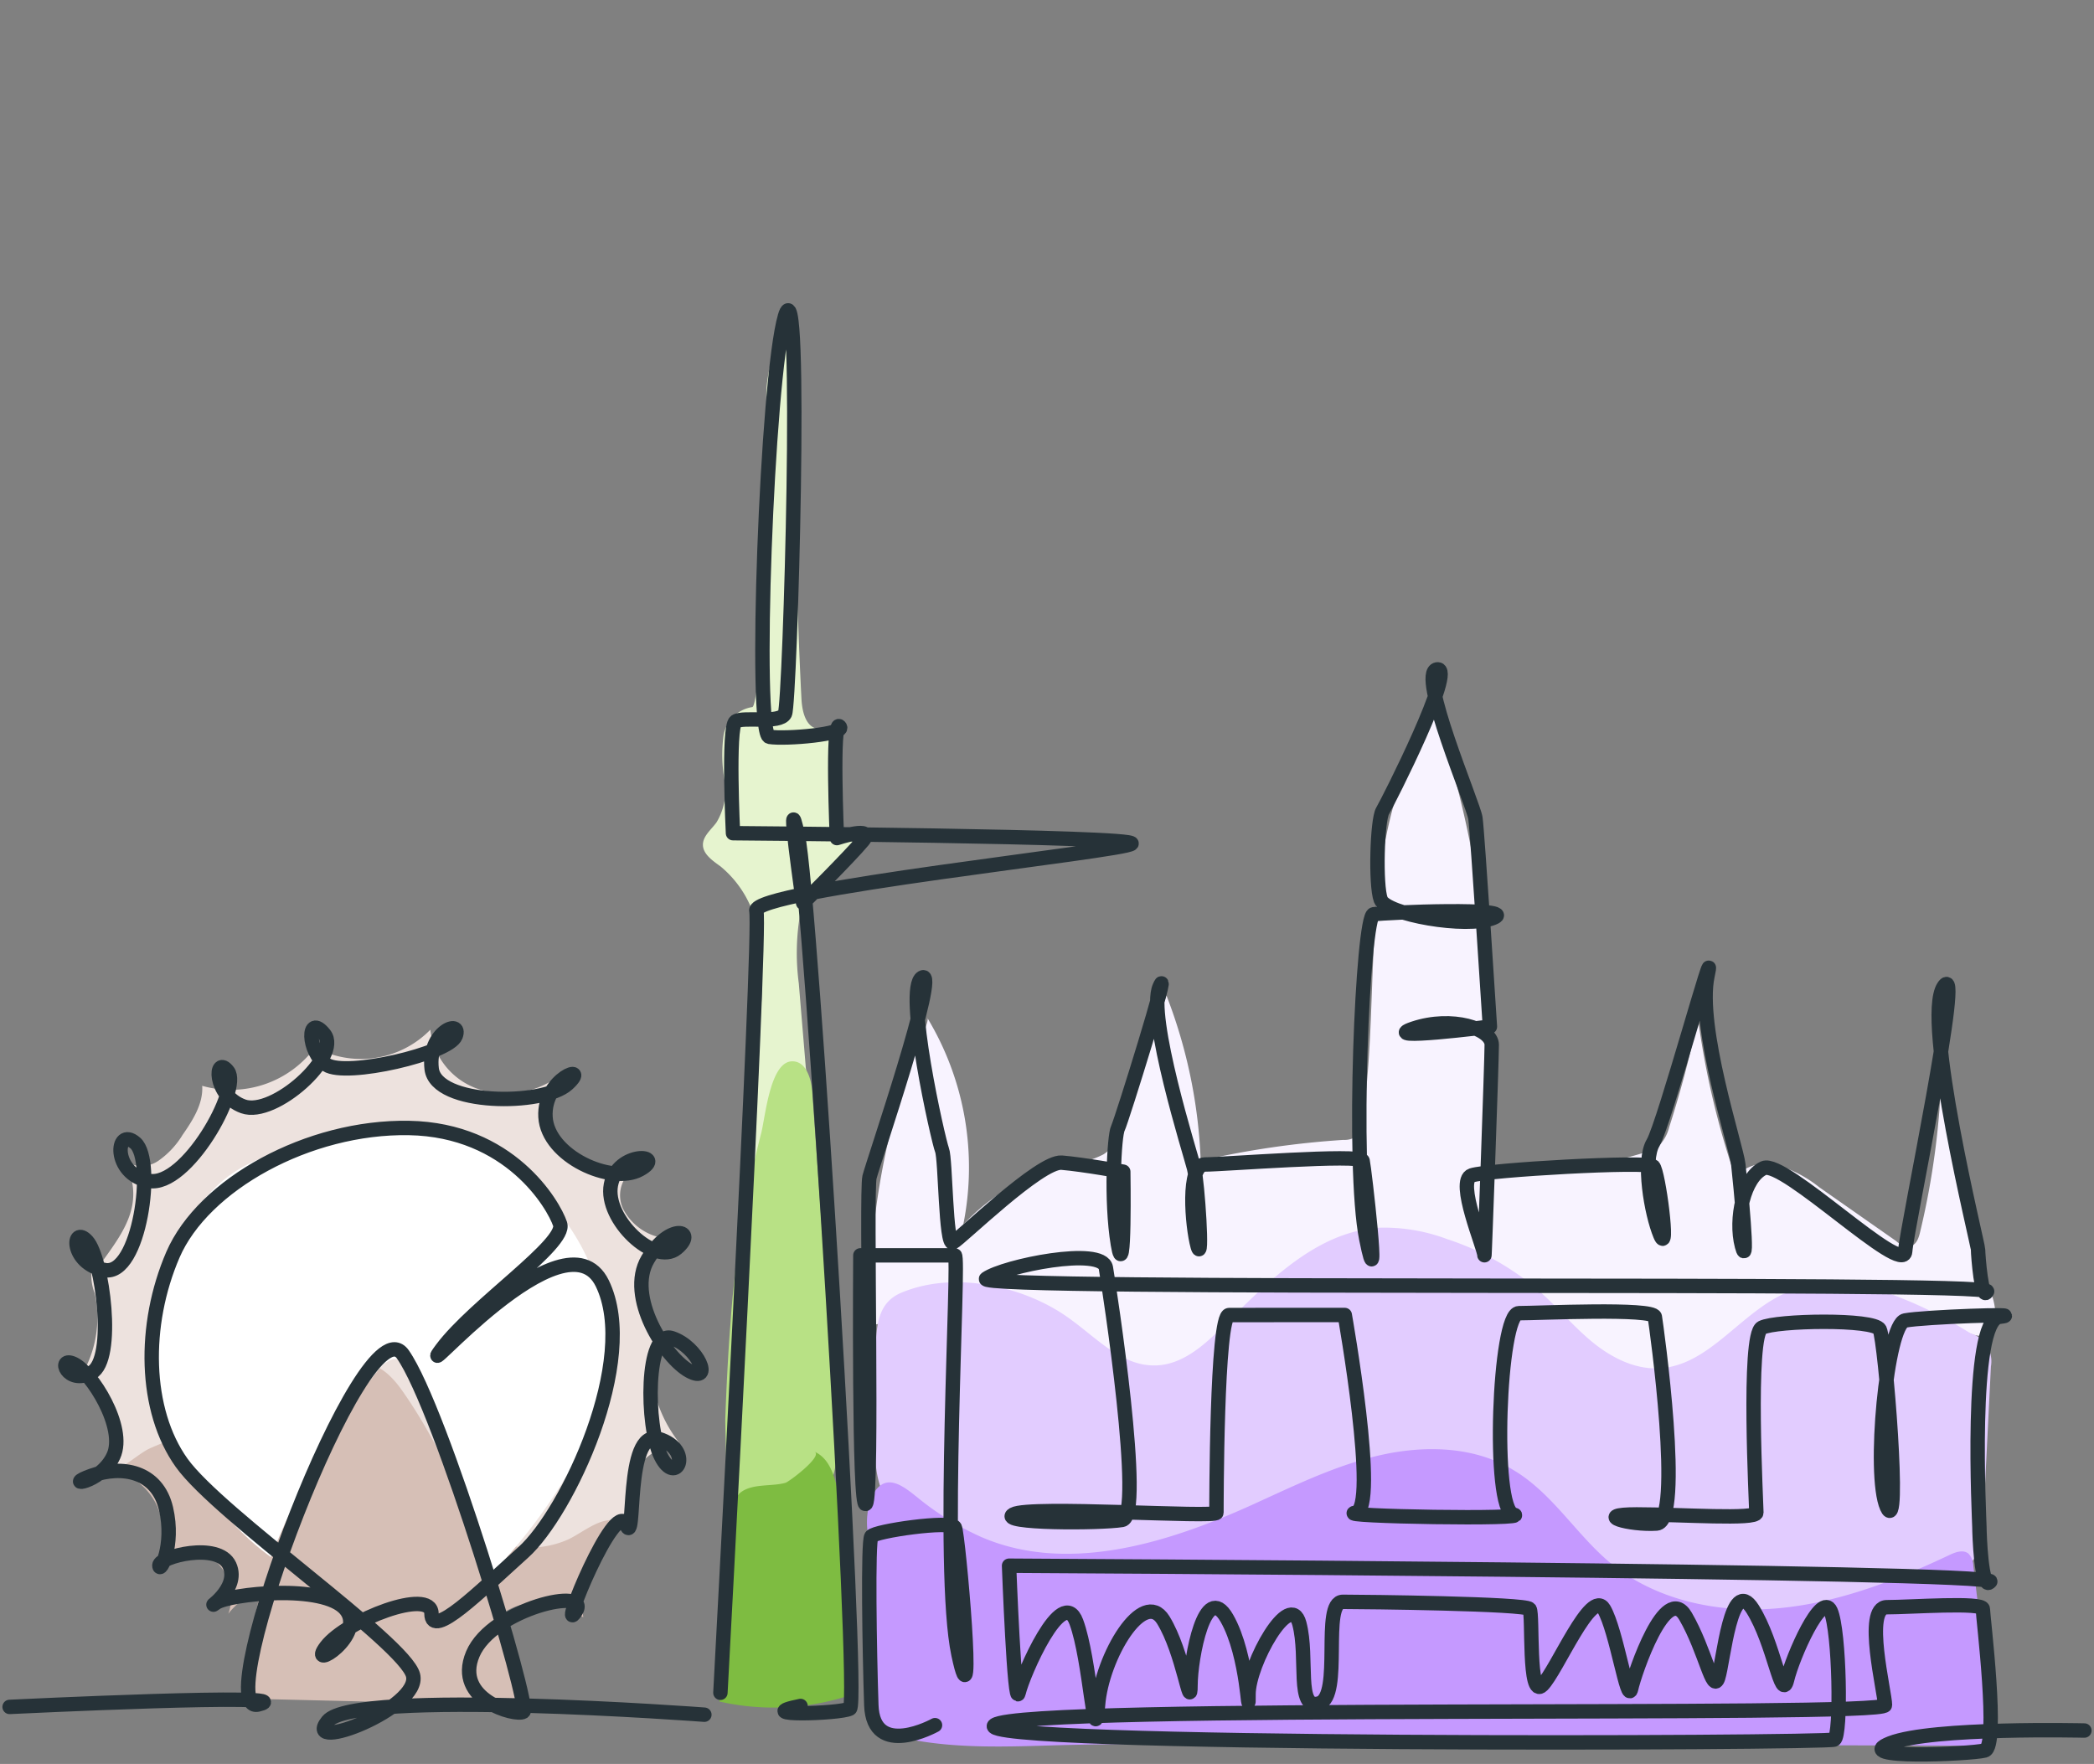
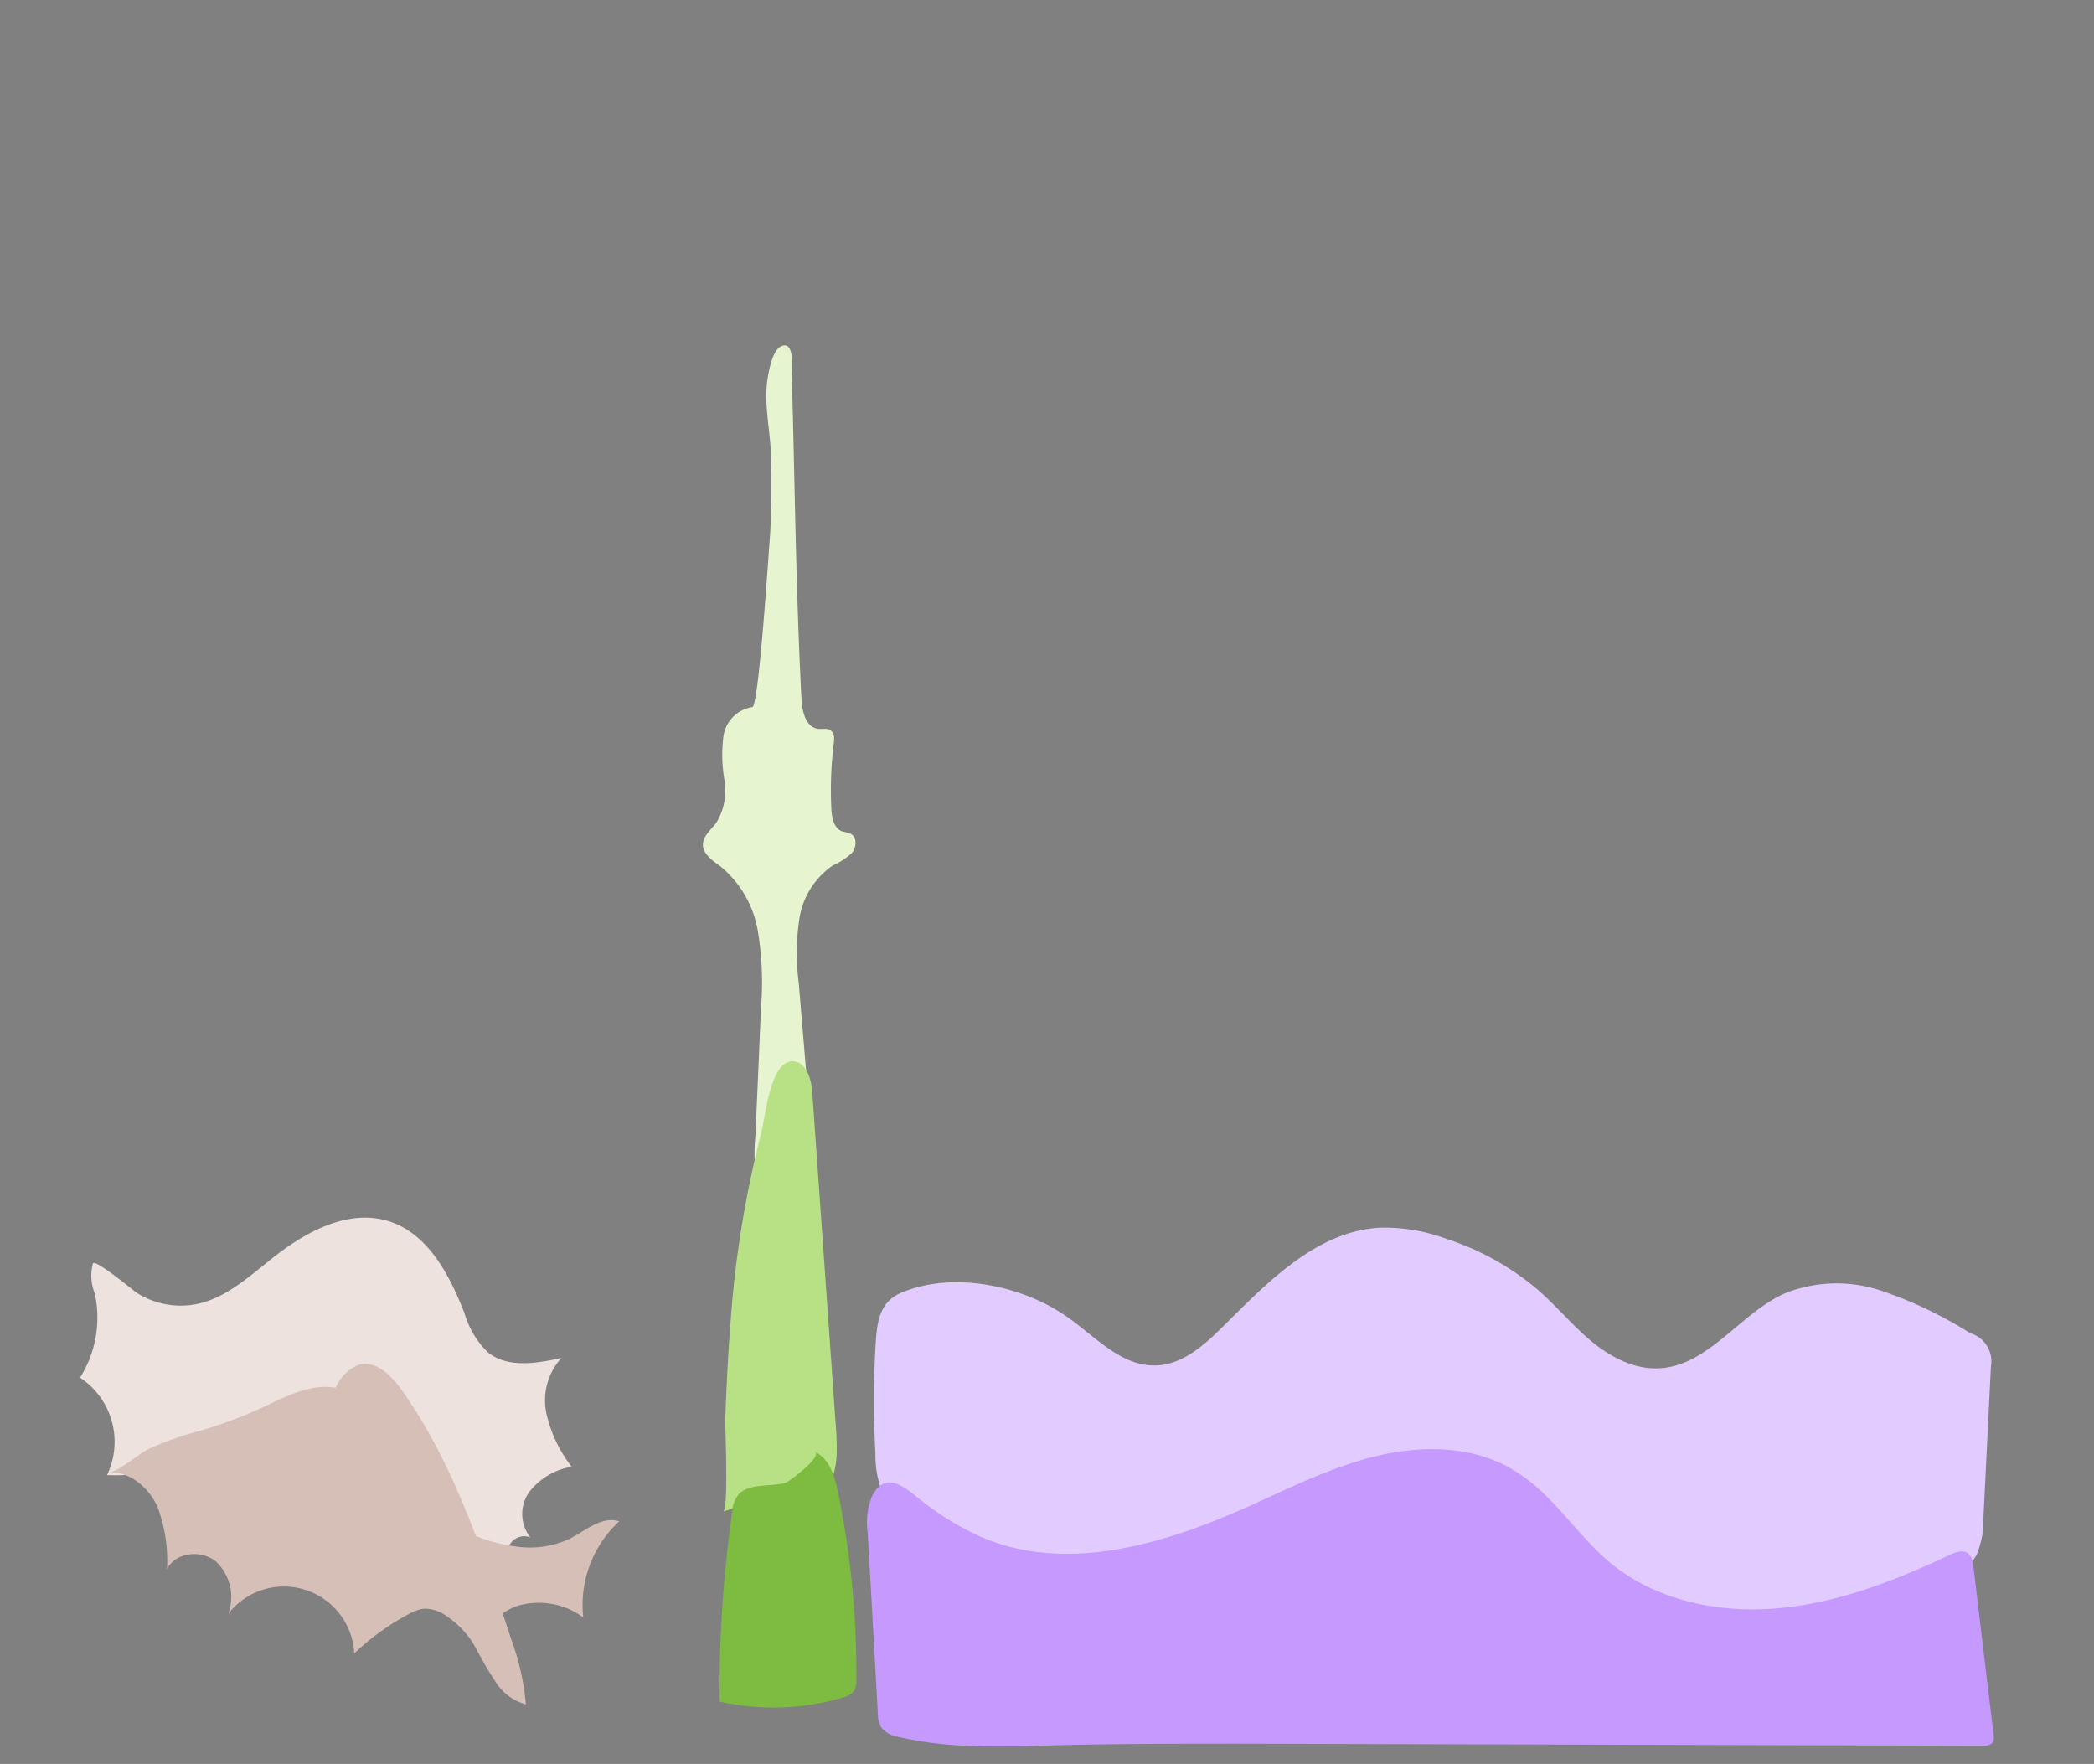
<svg xmlns="http://www.w3.org/2000/svg" id="Layer_1" data-name="Layer 1" viewBox="0 0 218 183.64">
  <rect x="0" y="0" width="218" height="183.64" fill="#808080" stroke="none" />
  <defs>
    <style>.cls-1{fill:#ede2de;}.cls-2{fill:#d6bfb6;}.cls-3{fill:#fff;}.cls-4{fill:#e6f4cf;}.cls-5{fill:#b8e185;}.cls-6{fill:#7ebc41;}.cls-7{fill:#f8f3ff;}.cls-8{fill:#e2ccff;}.cls-9{fill:#c599ff;}.cls-10{fill:none;stroke:#263238;stroke-linecap:round;stroke-linejoin:round;stroke-width:1.5px;}</style>
  </defs>
-   <path class="cls-1" d="M13,120.85a3.09,3.09,0,0,0,3.48,0A8.93,8.93,0,0,0,19,118.16c1.07-1.54,2.17-3.25,2.05-5.12a10.89,10.89,0,0,0,11.75-4,10.09,10.09,0,0,0,12-1.84,7.43,7.43,0,0,0,4.75,6.09,9.29,9.29,0,0,0,7.84-.74c-1.27,2.26-.4,5.31,1.55,7a9.63,9.63,0,0,0,7.29,2,3.33,3.33,0,0,0-1.4,4.22,5.72,5.72,0,0,0,3.67,3,9.71,9.71,0,0,0,.86,10.63l-11,6.47a12.18,12.18,0,0,1-5.2,2.06c-2.91.2-5.62-1.76-7.2-4.22s-2.33-5.63-3.75-8.33-4.07-5.17-7.11-4.87c-1.88.19-3.49,1.4-5,2.57l-5.89,4.59c-1.78,1.4-3.79,2.87-6,2.72A7.4,7.4,0,0,1,14.62,139c-2.43-1.69-6.07-4.8-3.88-7.8C13.14,127.9,15.06,125.08,13,120.85Z" />
-   <path class="cls-1" d="M20.43,135.77c3-.59,5.41-2.79,7.82-4.7,3.5-2.81,8-5.29,12.3-3.91,4.05,1.32,6.26,5.6,7.81,9.56a9.36,9.36,0,0,0,2.41,4.05c2.07,1.68,5.08,1.18,7.68.6l11.19-2.51a6.57,6.57,0,0,0-1.57,5.76,13.9,13.9,0,0,0,2.64,5.57,7,7,0,0,0-4.37,2.56,3.93,3.93,0,0,0,.07,4.8,1.72,1.72,0,0,0-2,.53,11.16,11.16,0,0,0-1.15,1.84,7.72,7.72,0,0,1-4.85,3.24,17,17,0,0,1-6,.1C47.71,162.67,42.63,161,40,157c-1.57-2.38-2.1-5.31-3.5-7.8a3.35,3.35,0,0,0-1.16-1.34c-1-.62-2.38-.14-3.5.33-6.62,2.82-13.52,5.61-20.7,5.38a8,8,0,0,0-2.81-10.15,11.69,11.69,0,0,0,1.53-8.78,5,5,0,0,1-.19-3.1c.22-.5,4.06,2.68,4.49,3A8.53,8.53,0,0,0,20.43,135.77Z" />
+   <path class="cls-1" d="M20.43,135.77c3-.59,5.41-2.79,7.82-4.7,3.5-2.81,8-5.29,12.3-3.91,4.05,1.32,6.26,5.6,7.81,9.56a9.36,9.36,0,0,0,2.41,4.05c2.07,1.68,5.08,1.18,7.68.6a6.57,6.57,0,0,0-1.57,5.76,13.9,13.9,0,0,0,2.64,5.57,7,7,0,0,0-4.37,2.56,3.93,3.93,0,0,0,.07,4.8,1.72,1.72,0,0,0-2,.53,11.16,11.16,0,0,0-1.15,1.84,7.72,7.72,0,0,1-4.85,3.24,17,17,0,0,1-6,.1C47.71,162.67,42.63,161,40,157c-1.57-2.38-2.1-5.31-3.5-7.8a3.35,3.35,0,0,0-1.16-1.34c-1-.62-2.38-.14-3.5.33-6.62,2.82-13.52,5.61-20.7,5.38a8,8,0,0,0-2.81-10.15,11.69,11.69,0,0,0,1.53-8.78,5,5,0,0,1-.19-3.1c.22-.5,4.06,2.68,4.49,3A8.53,8.53,0,0,0,20.43,135.77Z" />
  <path class="cls-2" d="M28.43,146c2.31-1.08,4.93-2.19,7.31-1.29,3.09,1.16,4.07,4.92,5.6,7.84A16.34,16.34,0,0,0,53.72,161a9.83,9.83,0,0,0,5.47-.75c1.73-.85,3.44-2.46,5.27-1.87a11.87,11.87,0,0,0-3.74,10,7.8,7.8,0,0,0-6.63-1.26,6,6,0,0,0-4.27,5,9.39,9.39,0,0,0-3.3-3.85,3.78,3.78,0,0,0-2.44-.79,4.4,4.4,0,0,0-1.55.57,25.81,25.81,0,0,0-5.65,4.08A7.33,7.33,0,0,0,23.77,168a5.1,5.1,0,0,0-1.28-5.43c-1.52-1.25-4.2-1-5.1.78a16,16,0,0,0-1-6.49c-.9-2-2.89-3.7-5.09-3.57,1.07-.06,3.19-2,4.25-2.48A32.24,32.24,0,0,1,20.67,149,46.56,46.56,0,0,0,28.43,146Z" />
  <path class="cls-2" d="M34.94,144.46a4.62,4.62,0,0,1,2.36-2.37c1.8-.54,3.46,1.11,4.54,2.64,5.45,7.73,8.44,16.88,11.36,25.87a26.19,26.19,0,0,1,1.55,6.84,5.43,5.43,0,0,1-3.3-2.59c-1.7-2.48-2.77-5.35-4.41-7.88s-4.11-4.8-7.12-5c-2-.15-3.94.38-5.51-1.14a16,16,0,0,1-3.08-4.64C29.85,152.46,33.16,147.56,34.94,144.46Z" />
-   <path class="cls-2" d="M40,160.18a15.3,15.3,0,0,1,8.8,6.35,39.21,39.21,0,0,1,4.69,10c.11.3.19.69-.07.88a.71.71,0,0,1-.48.09l-26-.63c-.38,0-.82-.06-1-.37a1.12,1.12,0,0,1-.13-.65,39.29,39.29,0,0,1,3.88-17c1-2,1.87-4.07,3.78-2C35.61,159.09,36.92,159.5,40,160.18Z" />
-   <path class="cls-3" d="M31.78,119.31c2-.42,4-.81,6-1.16a22.51,22.51,0,0,1,7.79-.42,16.87,16.87,0,0,1,6,2.53c6.35,4,11.1,10.87,11.55,18.36a25.9,25.9,0,0,1-3.31,13.6,58.29,58.29,0,0,1-8.4,11.38c-.19.2-.43.42-.7.36s-.38-.39-.45-.66a99.53,99.53,0,0,0-7.55-20.46,2.28,2.28,0,0,0-1.14-1.29c-.88-.3-1.72.49-2.3,1.21A74.58,74.58,0,0,0,28.21,162.1c-3.6-2.57-6.31-6.16-9-9.69a18.05,18.05,0,0,1-2.31-3.64,16.75,16.75,0,0,1-1-4.76,30.59,30.59,0,0,1-.08-8.22A22.74,22.74,0,0,1,22.05,124C24.76,121.13,28,120.1,31.78,119.31Z" />
  <path class="cls-4" d="M78.32,73.61a3.59,3.59,0,0,0-3,3,15.38,15.38,0,0,0,.1,4.59,6.42,6.42,0,0,1-.83,4.42c-.55.76-1.44,1.43-1.41,2.37s1,1.61,1.82,2.2A11.11,11.11,0,0,1,78.91,97a33,33,0,0,1,.31,8q-.28,6.67-.58,13.34a16.68,16.68,0,0,0,.5,6.11c1.46-.29,2.32-1.82,2.62-3.27a24.21,24.21,0,0,1,.82-4.35c.33-.79.85-1.5,1.13-2.31a8.17,8.17,0,0,0,.18-3.38c-.24-2.93-.49-5.85-.73-8.77a24,24,0,0,1,.06-6.72,8.22,8.22,0,0,1,3.48-5.55,7.1,7.1,0,0,0,2-1.31c.49-.61.53-1.7-.18-2a5.93,5.93,0,0,0-.85-.24c-.86-.32-1.07-1.42-1.12-2.34a39.67,39.67,0,0,1,.25-6.8c.06-.47.1-1-.28-1.33s-.91-.14-1.38-.21c-1.26-.18-1.63-1.8-1.7-3.07-.58-11.18-.69-22.35-1-33.53,0-1,.31-3.88-1.13-3.21-1,.44-1.39,3.14-1.48,4-.22,2.35.34,4.84.43,7.19.1,2.75.06,5.51-.08,8.27C80.05,57.07,79,73.58,78.32,73.61Z" />
  <path class="cls-5" d="M82.5,110.49c1.45,0,2,1.89,2.07,3.33L87,148.26a27.75,27.75,0,0,1,.1,3.29c-.16,2.95-1.88,6.29-4.83,6.53-2.37.19-4.82-1.7-7-.69.62-.29.2-8.69.24-9.73.12-3.32.28-6.62.54-9.92a109.88,109.88,0,0,1,3.17-19.67C79.67,116.47,80.13,110.46,82.5,110.49Z" />
  <path class="cls-6" d="M84.78,151.13c1.55.65,2.11,2.52,2.45,4.16a92.77,92.77,0,0,1,1.92,19.59,2,2,0,0,1-.24,1.15,2,2,0,0,1-1.14.68,25.41,25.41,0,0,1-12.87.43,135.31,135.31,0,0,1,1.34-19.81,2.94,2.94,0,0,1,.76-1.87c1.23-1.07,3.31-.67,4.77-1.09C82.19,154.24,85.75,151.54,84.78,151.13Z" />
-   <path class="cls-7" d="M105.08,136.48c4.72,2.22,8.16,7.23,13.33,7.87,4.41.54,8.48-2.33,11.72-5.38s6.38-6.56,10.65-7.79c6.28-1.8,12.79,1.9,17.82,6.07,3,2.46,5.89,5.22,9.54,6.52a14,14,0,0,0,12.41-1.57c3-2.07,5.27-5.35,8.7-6.66,5.14-2,10.64,1.15,15.74,3.24a2.91,2.91,0,0,0,1.35.29c1.69-.21,1.59-2.7,1-4.31a105.68,105.68,0,0,1-5.21-23.57,81.46,81.46,0,0,1-2.24,17.1c-.13.55-.34,1.19-.87,1.4a1.88,1.88,0,0,1-1.62-.49l-8-5.6a13.11,13.11,0,0,0-4.28-2.28,4.45,4.45,0,0,0-4.47,1.19,86.42,86.42,0,0,1-3.88-16.5,111,111,0,0,1-3,11.35,4.29,4.29,0,0,1-.85,1.69,4.24,4.24,0,0,1-1.92,1,59.94,59.94,0,0,1-14.68,2.5,1.86,1.86,0,0,1-1.6-.47,1.84,1.84,0,0,1-.19-1.33,109.14,109.14,0,0,0-5.13-46.59c-4.1,6.09-5.59,13.57-6.16,20.89s-.35,14.7-1.45,22a2.08,2.08,0,0,1-.4,1.12,2.19,2.19,0,0,1-1.53.5,93.08,93.08,0,0,0-14.86,2.17,53,53,0,0,0-3.57-17.22q-2,6.16-4,12.32c-.52,1.61-1.13,3.34-2.56,4.24a8.87,8.87,0,0,1-3.14.94,21.19,21.19,0,0,0-11.45,6.38A30.1,30.1,0,0,0,96.56,106c.23.39-1.49,3.85-1.68,4.39q-.84,2.4-1.52,4.85a80.08,80.08,0,0,0-2.07,9.94,77.8,77.8,0,0,0-.76,10.12c0,1.81-.46,3.05,1.35,2.4,1.3-.47,2.4-1.39,3.78-1.8A13.32,13.32,0,0,1,105.08,136.48Z" />
  <path class="cls-8" d="M111.3,137.24c2.81,2,5.44,4.95,8.89,4.91,2.85,0,5.2-2.12,7.21-4.13,4.65-4.62,9.71-9.85,16.26-10.21a18.59,18.59,0,0,1,7,1.19,28,28,0,0,1,9.28,5.14c2,1.71,3.66,3.75,5.66,5.43s4.49,3,7.1,2.88c5.15-.24,8.39-5.67,13.08-7.79a14.52,14.52,0,0,1,10.07-.29,43.23,43.23,0,0,1,9.26,4.42,3.06,3.06,0,0,1,2.16,3.47q-.4,8-.79,15.94a9.19,9.19,0,0,1-.71,3.69,8.19,8.19,0,0,1-3.64,3.21,38.4,38.4,0,0,1-41.93-4.25c-2.14-1.8-4.13-3.87-6.65-5.1-4.11-2-9-1.4-13.35.12s-8.27,3.91-12.54,5.54a38.84,38.84,0,0,1-31.39-1.83,9.7,9.7,0,0,1-4-3.28,10.55,10.55,0,0,1-1.13-5,98.64,98.64,0,0,1,0-11c.14-2.4.27-4.72,2.72-5.73C99.36,132.26,106.68,133.89,111.3,137.24Z" />
  <path class="cls-9" d="M102.13,160c8.82,3.83,19.05.78,27.83-3.16,4.44-2,8.83-4.21,13.57-5.31s10-1,14.14,1.58c4,2.42,6.45,6.67,10,9.62,4.81,3.94,11.38,5.27,17.56,4.69s12.09-2.87,17.71-5.53c.64-.31,1.46-.6,2-.14a1.9,1.9,0,0,1,.5,1.27q1.05,8.81,2.11,17.6a1.21,1.21,0,0,1-.09.78,1.18,1.18,0,0,1-1,.34l-76.9-.21c-6.26,0-12.52,0-18.78.14-5.79.16-11.66.48-17.29-.86a2.75,2.75,0,0,1-1.76-1,2.87,2.87,0,0,1-.34-1.42q-.52-9.44-1.06-18.87a7.35,7.35,0,0,1,.44-3.73c1.35-2.66,3.21-1.12,4.75.11A29.65,29.65,0,0,0,102.13,160Z" />
-   <path class="cls-10" d="M1,177.7s31.14-1.51,25.87-.25S37.92,135.26,41.94,141,55.25,177.7,54.49,178.2s-7.28-1.25-5.27-6,12.52-7.12,10.69-4.39,4.11-11.85,5.25-9.12-.23-10,3.42-8.89,1.82,5,.23,1.82-1.6-13.22,1.14-12.31,4.33,4.79,1.82,3.42-6.61-7.75-4.33-11.63,5.24-3,3-1.14-7.52-3-6.84-6.61,5.93-3.19,3-1.59-9.58-1.37-9.81-5.48,4.79-5.7,2.28-3.42-13.68,2.28-14.13-1.59,3.19-5.25,2.5-3.42-11.4,4.33-13.45,3-2.05-5.47-.23-3.19-5.24,8.66-8.43,7.52-3-5.47-1.6-3.64-4.33,12.08-8.21,11.4S12,117.18,14.09,119s.45,13.91-3.2,13.22-3.42-4.78-1.82-3,3,12.31.46,13.68S5.88,141.12,7.7,142s5.47,6.61,4.11,9.57-5.48,3.2-2.28,2.06,6.84-.46,7.75,3.42-.69,6.84-.69,5.92,6.16-2.5,7.3,0-2.74,4.79-1.37,3.88,11.17-2,13.45.68-4.1,6.62-2,3.88,10.95-6.16,10.95-3.42,5-2.28,9.57-6.39,12.09-20.06,8.21-28S42.59,145,46,140.43s13-10.94,12.31-13-5.25-9.81-15.73-10S21.15,123.33,18,130.63s-3,16.19.91,21.66S42.13,171,43,174.4s-11.63,8.21-8.89,4.79,39.22-.68,39.22-.68M75,176.23S79.28,97,78.74,94.83s38.52-6.22,39.06-7-41.49-1.09-41.49-1.09-.54-11.08.27-11.63,4.6.28,5.14-.81,1.89-47.86,0-41.37S78.47,76.44,80.1,76.71s8.11-.27,7.3-1.08-.27,11.62-.27,11.62,4.05-1.35,2.7.28S83.61,94,83.61,94s-1.89-13.26-.54-7,6.49,90.33,5.41,90.88-10.55.81-5.14-.28m14,2s-6.44,3.57-6.63-2.09-.37-17,0-17.56,8.31-1.7,8.69-.94,2.26,22.08.38,13.21.18-41.53-.38-41.53H89.57s-.19,26.81.57,25.86,0-32.47.38-34,7.36-21.9,5.47-20.77,1.7,17,2.08,17.94.37,10,1.13,9.63,9.06-8.5,11.33-8.31,6.41.94,6.41.94.19,12.09-.56,7.56-.38-11.33,0-12.08,5.66-17.75,4.34-14.73,3.21,17.37,3.59,18.88.94,10.19.37,8.12-1.13-8.5.76-8.5,16.24-1.13,16.42-.38,1.89,15.67.38,8.12-.38-33.6.76-33.79,15.29-.76,12.46.38-11.14-.38-11.71-1.89-.38-8.31.19-9.25,7.74-15.1,5.66-14.73,3.78,14,4,15.48,1.51,21.71,1.51,21.71-11.9,1.51-7.93.19,8.12,0,8.12,1.7-.76,22.65-.76,21.9-3-7.74-1.32-8.31,18.31-1.51,18.88-.94,1.7,9.44.75,7.17-1.88-7.74-.75-9.62,6.79-22.66,5.66-17.37,3,17.74,3.21,19.63,1.13,11.33.38,8.5.19-7.18,2.26-8.12,14.54,11.32,14.73,8.68,6.23-31,4-27.56,3.59,26.81,3.59,27.37.38,5.48.94,4.34-106.09,0-104.2-1.32,12.08-3.39,12.46-1.13,4,25.86,1.7,26.24-13,.38-11.33-.57,21.14.38,21.14-.18,0-20.58,1.32-20.58H140s3.58,20.2,1.13,20.58,18.69.75,16.42.18-1.51-20.95.57-20.95,14-.57,14.16.38,3,21.33.19,21.52-6.8-.95-2.08-.95,12.46.57,12.46-.18-.94-18.5.57-19.26,11.7-.94,12.27.19,2.26,21.9.75,18.5,0-19.07,1.89-19.44,13-.76,9.82-.38-2.08,21.33-2.08,21.9.19,6.79,1.13,5.66S105.05,163,105.05,163s.57,15.1,1,13.22,4.53-11.33,6-7.37,1.88,13.78,2.26,8.69,4.72-12.27,6.8-8.88,2.83,9.63,2.83,6.8,1.51-10.95,3.78-7,2.26,11.13,2.26,7.93,4.34-10.95,5.29-7.37-.38,9.06,2.07,8.31.19-10.57,2.46-10.57,19.06.19,19.44.75-.19,9.44,1.32,7.93,5.1-10.19,6.42-7.93,2.46,10,2.83,8.31,3.59-11.14,5.67-7.55,2.83,8.12,3.39,6.41,1.33-10.76,3.59-7.17,3,9.82,3.59,7.36,3.59-9.25,4.53-7.17,1.13,13,.38,13.4-90.62.76-87.41-1.51,92.69-.75,92.69-2.07-2.26-10.2.19-10.2,10-.56,10,.19,1.7,14.35.19,14.73-14.16.94-9.82-.76,20.2-1.32,20.2-1.32" />
</svg>